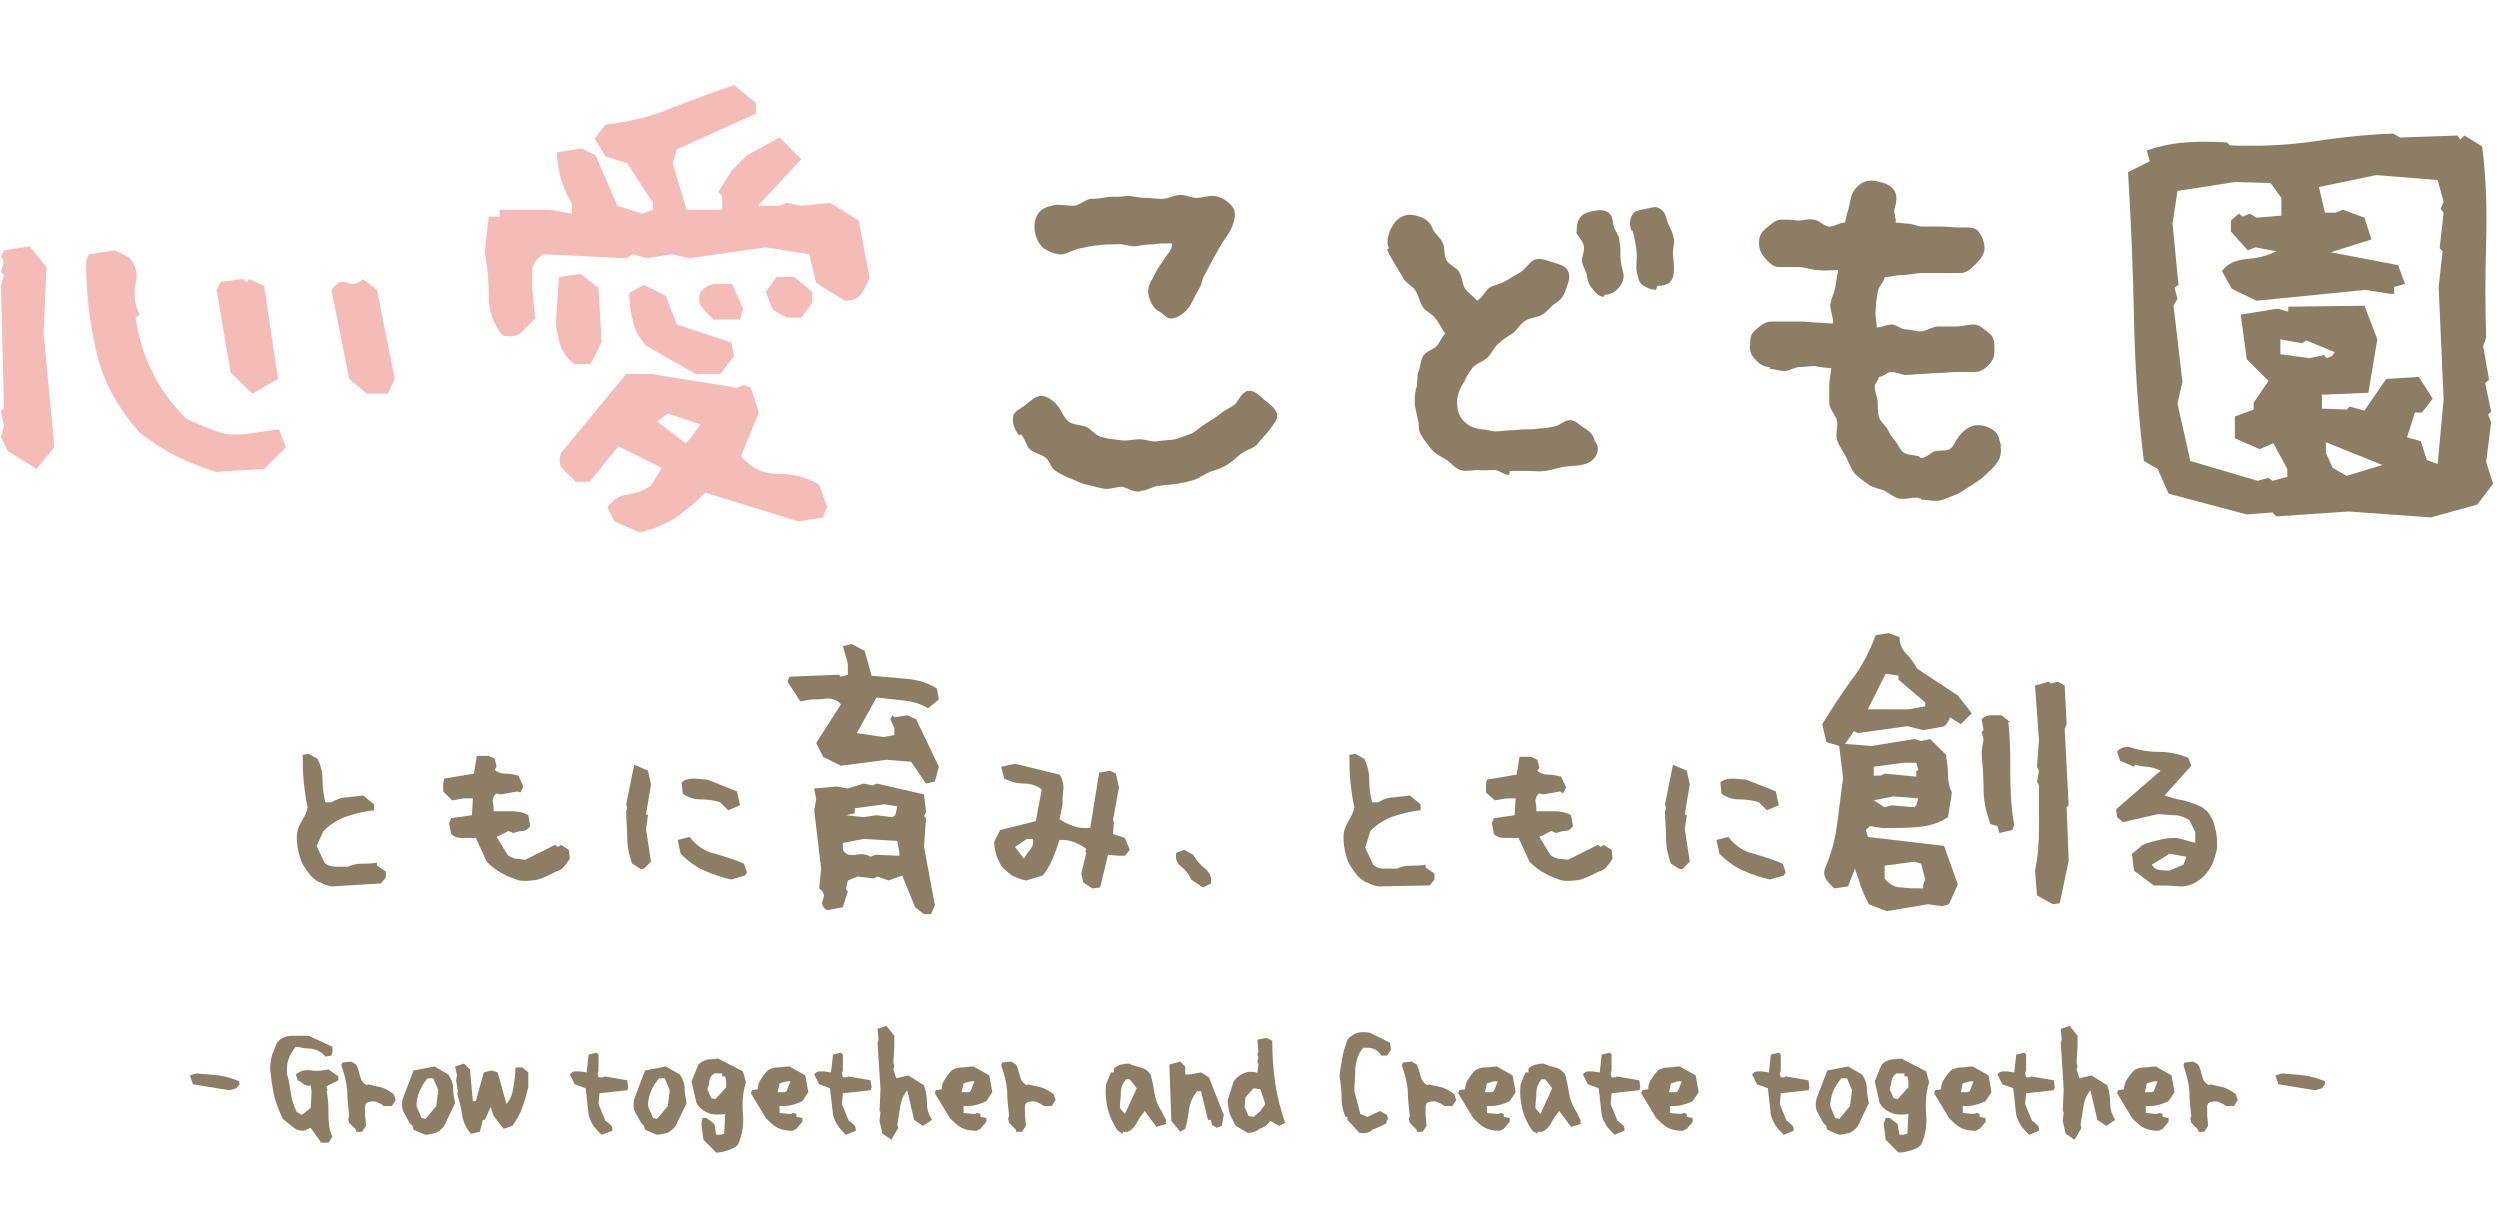
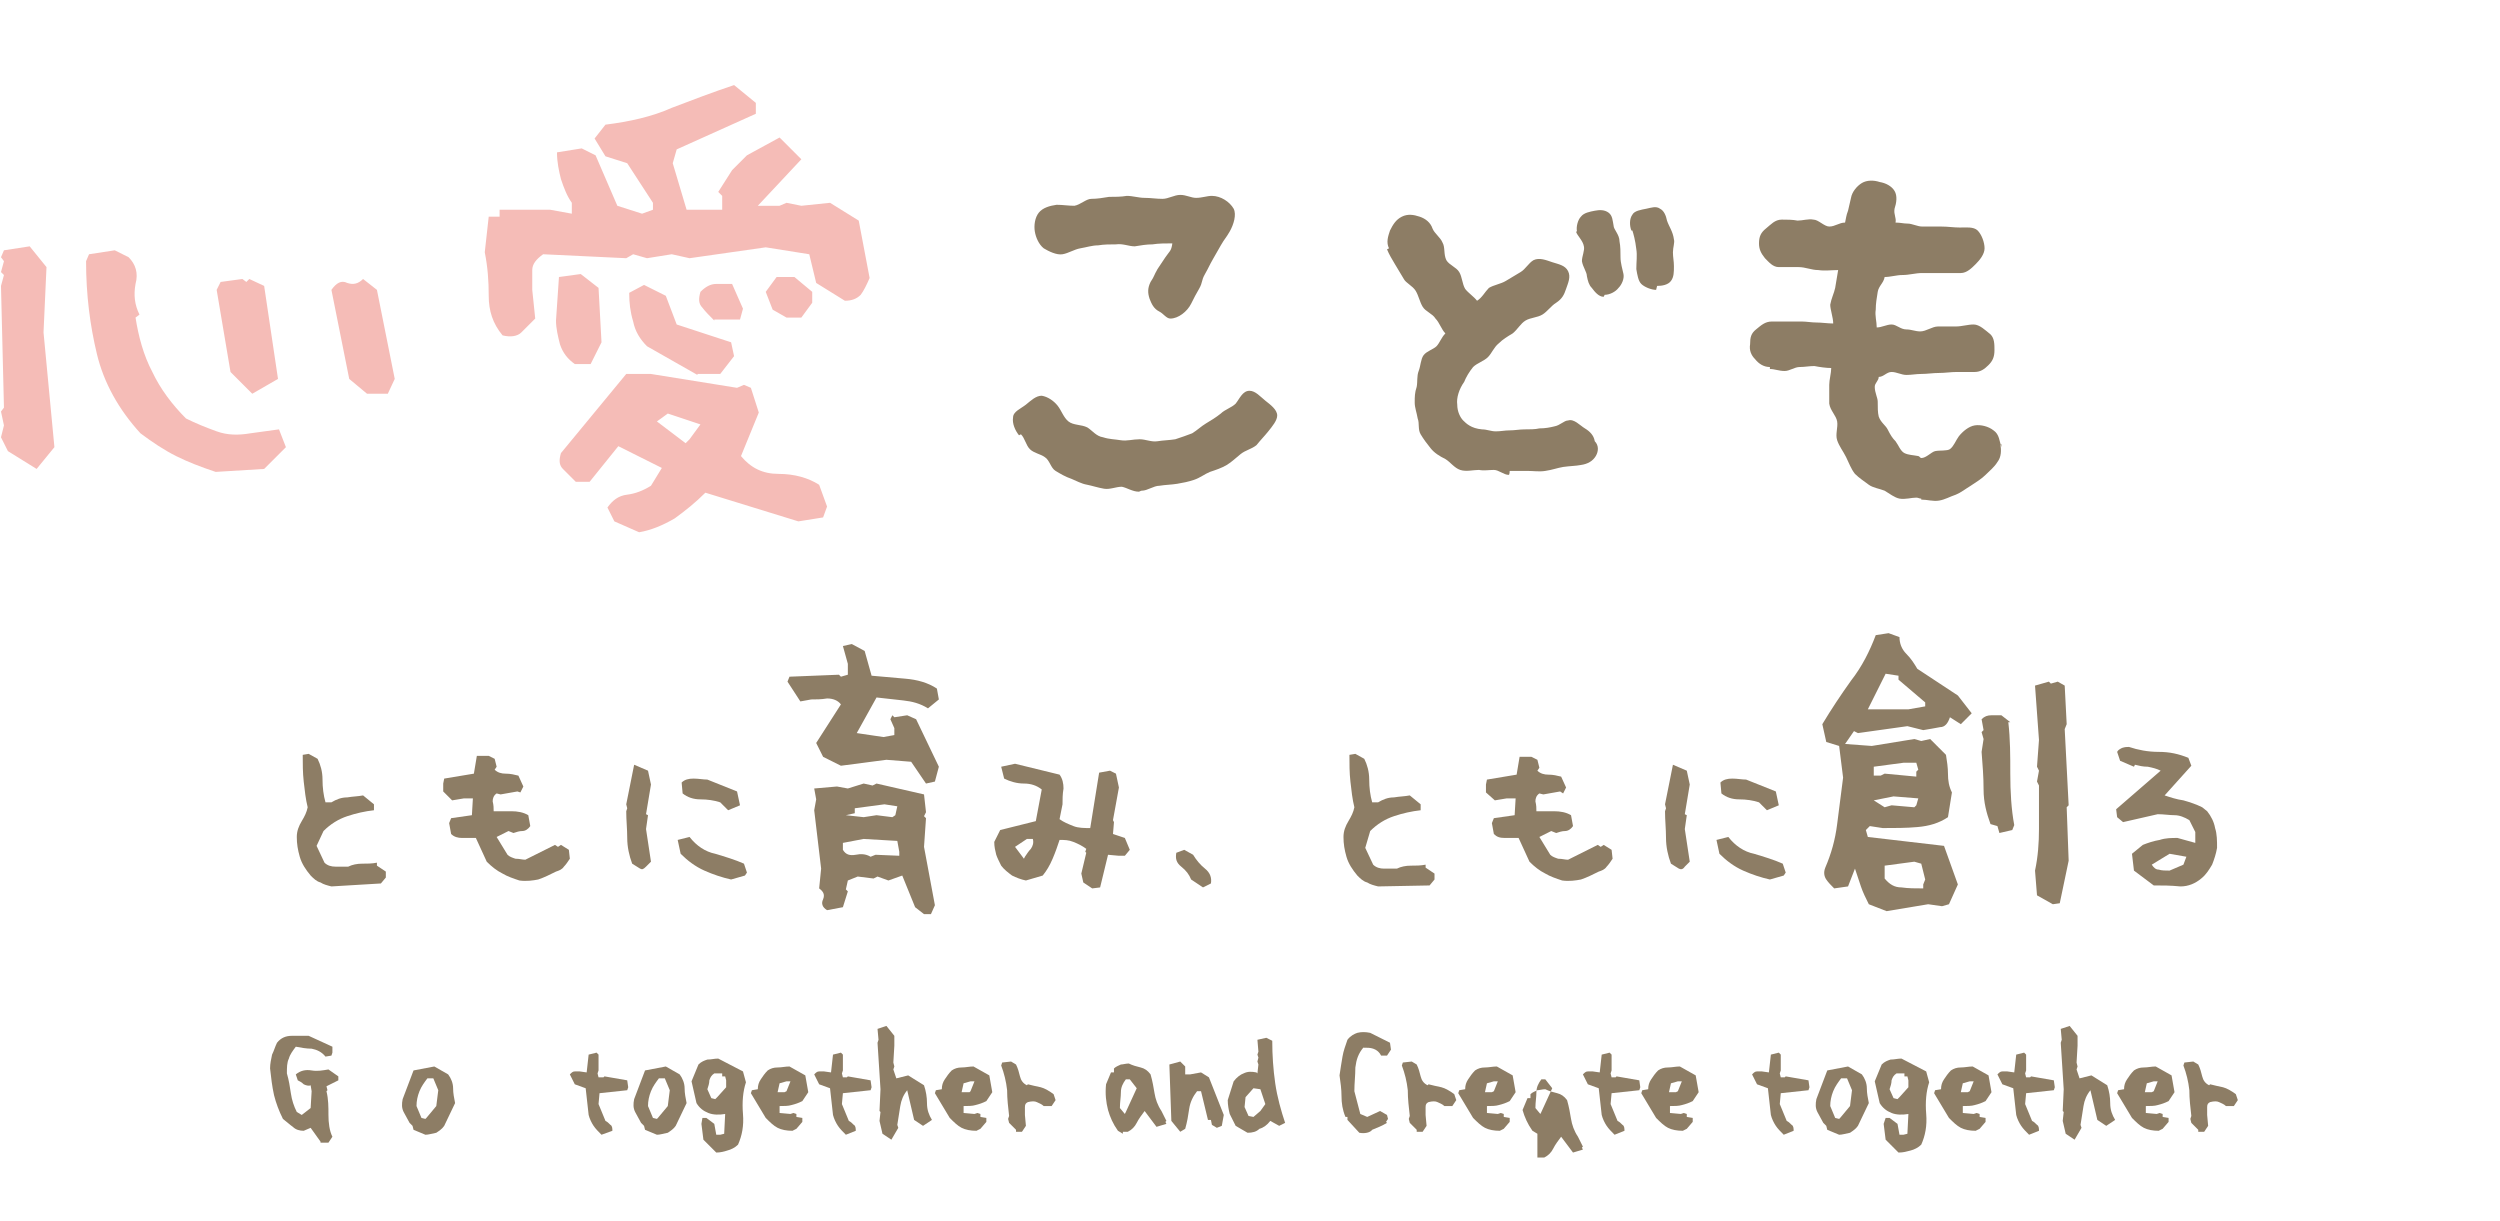
<svg xmlns="http://www.w3.org/2000/svg" version="1.1" id="レイヤー_1" x="0px" y="0px" viewBox="0 0 252.7 123.4" style="enable-background:new 0 0 252.7 123.4;" xml:space="preserve">
  <style type="text/css">
	.st0{fill:#8D7D65;}
	.st1{fill:#F5BCB7;}
</style>
  <g>
    <path class="st0" d="M33.5,89.6c-0.4-0.1-0.8-0.2-1.1-0.4c-0.4-0.1-0.7-0.4-1-0.7c-0.5-0.6-0.9-1.2-1.1-1.9c-0.2-0.7-0.3-1.3-0.3-2   c0-0.6,0.2-1.1,0.5-1.6c0.3-0.5,0.5-0.9,0.6-1.4c-0.2-0.8-0.3-1.7-0.4-2.6c-0.1-0.9-0.1-1.8-0.1-2.7l0.6-0.1l0.9,0.5   c0.3,0.6,0.5,1.3,0.5,2.1c0,0.8,0.1,1.6,0.3,2.3h0.6c0.5-0.3,1-0.5,1.6-0.5c0.6-0.1,1.1-0.1,1.6-0.2l1.1,0.9v0.6   c-0.9,0.1-1.8,0.3-2.7,0.6c-0.9,0.3-1.7,0.8-2.4,1.5L32,85.5l0.8,1.7c0.3,0.3,0.7,0.4,1.1,0.4c0.5,0,0.9,0,1.3,0   c0.4-0.2,0.9-0.3,1.4-0.3c0.5,0,1,0,1.5-0.1v0.3l0.9,0.6v0.6l-0.5,0.6L33.5,89.6z" />
    <path class="st0" d="M52.5,89c-0.6-0.2-1.2-0.4-1.7-0.7c-0.6-0.3-1.1-0.7-1.6-1.2l-1.1-2.4c-0.5,0-1,0-1.4,0s-0.8-0.1-1.1-0.4   l-0.2-1.1l0.2-0.5l2.1-0.3l0.1-1.7h-0.9l-1.2,0.2L44.8,80v-0.8l0.1-0.5l3-0.5l0.3-1.8h1.2l0.6,0.3l0.2,0.8l-0.2,0.3   c0.3,0.3,0.7,0.4,1.1,0.4c0.5,0,0.9,0.1,1.3,0.2l0.5,1.1l-0.3,0.6L52.3,80l-1.7,0.3l-0.4-0.1c-0.3,0.2-0.4,0.5-0.4,0.8   c0.1,0.4,0.1,0.7,0.1,1c0.6,0,1.2,0,1.8,0c0.6,0,1.2,0.1,1.7,0.4l0.2,1.1c-0.2,0.3-0.5,0.5-0.8,0.5c-0.3,0-0.6,0.1-0.9,0.2L51.4,84   l-1.2,0.6l1.1,1.8c0.2,0.2,0.5,0.3,0.8,0.4c0.4,0,0.7,0.1,1,0.1l3-1.5l0.3,0.2l0.3-0.2l0.8,0.5l0.1,0.9c-0.2,0.3-0.4,0.6-0.6,0.8   c-0.2,0.3-0.5,0.4-0.8,0.5c-0.6,0.3-1.2,0.6-1.8,0.8C53.9,89,53.2,89.1,52.5,89z" />
    <path class="st0" d="M64.7,87.8l-0.8-0.5c-0.3-0.8-0.5-1.7-0.5-2.6c0-0.9-0.1-1.8-0.1-2.7l0.1-0.3l-0.1-0.4l0.8-4l1.4,0.6l0.3,1.4   l-0.5,3l0.2,0.1l-0.2,1.4l0.5,3.3c-0.2,0.2-0.4,0.4-0.5,0.5C65,87.9,64.9,87.9,64.7,87.8z M73.9,88.9c-0.9-0.2-1.8-0.5-2.7-0.9   c-0.9-0.4-1.7-1-2.4-1.7l-0.3-1.4l1.2-0.3c0.7,0.9,1.6,1.5,2.6,1.7c1,0.3,2,0.6,2.9,1l0.3,0.9l-0.2,0.3L73.9,88.9z M73.6,81.9   l-0.8-0.8c-0.6-0.2-1.3-0.3-2-0.3c-0.7,0-1.3-0.2-1.8-0.6l-0.1-1.1c0.3-0.3,0.7-0.4,1.2-0.4c0.5,0,1,0.1,1.4,0.1l3,1.2l0.3,1.4   L73.6,81.9z" />
    <path class="st0" d="M93.6,79.2L92.1,77l-2.5-0.2L85,77.4l-1.8-0.9l-0.7-1.4l2.5-3.9c-0.3-0.4-0.8-0.6-1.4-0.6   c-0.6,0.1-1.1,0.1-1.6,0.1l-1.1,0.2l-1.3-2l0.2-0.5l5-0.2l0.2,0.2l0.7-0.2v-1.1l-0.5-1.8l0.9-0.2l1.3,0.7l0.7,2.5   c1.1,0.1,2.2,0.2,3.4,0.3c1.2,0.1,2.3,0.4,3.2,1l0.2,1.1l-1.1,0.9c-0.8-0.5-1.6-0.7-2.5-0.8c-0.9-0.1-1.8-0.2-2.7-0.3l-2,3.6   l2.7,0.4l1.1-0.2v-0.7L90,72.7l0.2-0.4l0.2,0.2l1.3-0.2l0.9,0.4l2.3,4.8L94.5,79L93.6,79.2z M93.4,92.4l-0.9-0.7l-1.3-3.2L89.8,89   l-1.1-0.4l-0.4,0.2l-1.6-0.2L85.7,89l-0.2,0.9l0.2,0.2l-0.5,1.6L83.6,92c-0.5-0.3-0.6-0.7-0.4-1.1c0.2-0.5,0-0.8-0.4-1.1l0.2-2   l-0.7-5.9l0.2-1.1l-0.2-1.1l2.3-0.2l1.1,0.2l1.6-0.5l0.9,0.2l0.4-0.2l4.8,1.1l0.2,1.8l-0.2,0.4l0.2,0.2l-0.2,2.9l1.1,5.9l-0.4,0.9   H93.4z M90.9,86.5v-0.4l-0.2-1.1l-3.4-0.2l-2.1,0.4v0.7c0.3,0.5,0.7,0.6,1.3,0.5c0.5-0.1,1-0.1,1.5,0.2l0.5-0.2L90.9,86.5z    M90.5,82.4l0.2-0.9l-1.3-0.2l-3,0.4v0.5l-0.9,0.2l1.8,0.2l1.3-0.2l1.6,0.2L90.5,82.4z" />
    <path class="st0" d="M110.4,89.8l-0.9-0.6l-0.2-0.9l0.5-2.1l-0.1-0.1l0.1-0.3c-0.4-0.3-0.8-0.5-1.3-0.7c-0.5-0.2-0.9-0.2-1.4-0.2   c-0.2,0.6-0.4,1.2-0.7,1.9c-0.3,0.7-0.6,1.2-1,1.7l-1.7,0.5c-0.5-0.1-1-0.3-1.4-0.5c-0.4-0.3-0.8-0.6-1.1-1   c-0.2-0.4-0.4-0.8-0.5-1.1c-0.1-0.4-0.2-0.8-0.2-1.3l0.6-1.2l3.6-0.9l0.6-3.2c-0.5-0.4-1.1-0.6-1.8-0.6s-1.4-0.2-2-0.5l-0.3-1.2   l1.4-0.3l4.5,1.1c0.3,0.4,0.4,0.9,0.4,1.4c-0.1,0.6-0.1,1.1-0.1,1.6l-0.3,1.5c0.4,0.3,0.9,0.5,1.4,0.7c0.5,0.2,1.1,0.2,1.7,0.2   l0.9-5.6l1.1-0.2l0.6,0.3l0.3,1.4l-0.6,3.3l0.1,0.2l-0.1,1.2l1.2,0.4l0.5,1.2l-0.5,0.6h-0.6l-1.1-0.1l-0.8,3.3L110.4,89.8z    M103.6,86.6c0.2-0.3,0.4-0.6,0.6-0.8c0.2-0.3,0.3-0.6,0.2-1h-0.6l-1.2,0.8l0.9,1.2L103.6,86.6z" />
    <path class="st0" d="M121.6,89.7l-1.2-0.8c-0.2-0.5-0.5-0.9-1-1.3c-0.5-0.4-0.6-0.8-0.5-1.4l0.8-0.3l0.9,0.5c0.3,0.5,0.7,1,1.2,1.4   c0.5,0.4,0.7,0.9,0.6,1.5L121.6,89.7z" />
    <path class="st0" d="M139.3,89.6c-0.4-0.1-0.8-0.2-1.1-0.4c-0.4-0.1-0.7-0.4-1-0.7c-0.5-0.6-0.9-1.2-1.1-1.9   c-0.2-0.7-0.3-1.3-0.3-2c0-0.6,0.2-1.1,0.5-1.6c0.3-0.5,0.5-0.9,0.6-1.4c-0.2-0.8-0.3-1.7-0.4-2.6c-0.1-0.9-0.1-1.8-0.1-2.7   l0.6-0.1l0.9,0.5c0.3,0.6,0.5,1.3,0.5,2.1c0,0.8,0.1,1.6,0.3,2.3h0.6c0.5-0.3,1-0.5,1.6-0.5c0.6-0.1,1.1-0.1,1.6-0.2l1.1,0.9v0.6   c-0.9,0.1-1.8,0.3-2.7,0.6c-0.9,0.3-1.7,0.8-2.4,1.5l-0.5,1.7l0.8,1.7c0.3,0.3,0.7,0.4,1.1,0.4c0.5,0,0.9,0,1.3,0   c0.4-0.2,0.9-0.3,1.4-0.3c0.5,0,1,0,1.5-0.1v0.3l0.9,0.6v0.6l-0.5,0.6L139.3,89.6z" />
    <path class="st0" d="M157.9,89c-0.6-0.2-1.2-0.4-1.7-0.7c-0.6-0.3-1.1-0.7-1.6-1.2l-1.1-2.4c-0.5,0-1,0-1.4,0   c-0.5,0-0.8-0.1-1.1-0.4l-0.2-1.1l0.2-0.5l2.1-0.3l0.1-1.7h-0.9l-1.2,0.2l-0.9-0.8v-0.8l0.1-0.5l3-0.5l0.3-1.8h1.2l0.6,0.3l0.2,0.8   l-0.2,0.3c0.3,0.3,0.7,0.4,1.1,0.4c0.5,0,0.9,0.1,1.3,0.2l0.5,1.1l-0.3,0.6l-0.3-0.2l-1.7,0.3l-0.4-0.1c-0.3,0.2-0.4,0.5-0.4,0.8   c0.1,0.4,0.1,0.7,0.1,1c0.6,0,1.2,0,1.8,0c0.6,0,1.2,0.1,1.7,0.4l0.2,1.1c-0.2,0.3-0.5,0.5-0.8,0.5c-0.3,0-0.6,0.1-0.9,0.2   l-0.5-0.2l-1.2,0.6l1.1,1.8c0.2,0.2,0.5,0.3,0.8,0.4c0.4,0,0.7,0.1,1,0.1l3-1.5l0.3,0.2l0.3-0.2l0.8,0.5l0.1,0.9   c-0.2,0.3-0.4,0.6-0.6,0.8c-0.2,0.3-0.5,0.4-0.8,0.5c-0.6,0.3-1.2,0.6-1.8,0.8C159.3,89,158.6,89.1,157.9,89z" />
    <path class="st0" d="M169.7,87.8l-0.8-0.5c-0.3-0.8-0.5-1.7-0.5-2.6c0-0.9-0.1-1.8-0.1-2.7l0.1-0.3l-0.1-0.4l0.8-4l1.4,0.6l0.3,1.4   l-0.5,3l0.2,0.1l-0.2,1.4l0.5,3.3c-0.2,0.2-0.4,0.4-0.5,0.5C170.1,87.9,169.9,87.9,169.7,87.8z M178.9,88.9   c-0.9-0.2-1.8-0.5-2.7-0.9c-0.9-0.4-1.7-1-2.4-1.7l-0.3-1.4l1.2-0.3c0.7,0.9,1.6,1.5,2.6,1.7c1,0.3,2,0.6,2.9,1l0.3,0.9l-0.2,0.3   L178.9,88.9z M178.6,81.9l-0.8-0.8c-0.6-0.2-1.3-0.3-2-0.3c-0.7,0-1.3-0.2-1.8-0.6l-0.1-1.1c0.3-0.3,0.7-0.4,1.2-0.4   c0.5,0,1,0.1,1.4,0.1l3,1.2l0.3,1.4L178.6,81.9z" />
    <path class="st0" d="M190.7,92.1l-1.8-0.7c-0.3-0.6-0.6-1.2-0.8-1.8c-0.2-0.6-0.4-1.2-0.6-1.8l-0.7,1.8l-1.4,0.2   c-0.3-0.3-0.6-0.6-0.8-0.9c-0.2-0.3-0.3-0.7-0.1-1.2c0.6-1.4,1-2.8,1.2-4.4c0.2-1.6,0.4-3.1,0.6-4.7l-0.4-3.2l-1.3-0.4l-0.4-1.8   c0.9-1.5,1.9-3,2.9-4.4c1.1-1.4,1.9-3,2.5-4.6l1.3-0.2l1.1,0.4c0,0.6,0.2,1.2,0.7,1.7c0.5,0.5,0.8,1,1.1,1.5l4.1,2.7l1.4,1.8   l-1.1,1.1l-1.1-0.7c-0.2,0.6-0.5,1-1,1c-0.5,0.1-1.1,0.2-1.7,0.3l-1.6-0.4l-5,0.7l-0.4-0.2l-0.9,1.3l2.7,0.2l4.3-0.7l0.7,0.2   l0.9-0.2l1.6,1.6c0.1,0.6,0.2,1.3,0.2,1.9c0,0.7,0.1,1.3,0.4,1.9l-0.4,2.5c-0.9,0.6-1.9,0.9-3.1,1c-1.1,0.1-2.3,0.1-3.5,0.1   l-1.3-0.2l-0.4,0.4l0.2,0.7l7.7,0.9l1.4,3.9l-0.9,2l-0.7,0.2l-1.4-0.2L190.7,92.1z M194.6,71.4V71l-2.7-2.3v-0.4l-1.3-0.2l-1.8,3.6   h4.1L194.6,71.4z M193.7,78.5V78l0.2-0.2l-0.2-0.7h-1.3l-3,0.4v0.9h0.7l0.4-0.2L193.7,78.5z M193.7,81.4l0.2-0.7l-2.5-0.2l-2,0.4   l1.1,0.7l0.7-0.2l2.3,0.2L193.7,81.4z M194.4,89.8v-0.4l0.2-0.5l-0.4-1.6l-0.7-0.2l-3,0.4v1.3c0.5,0.6,1,0.9,1.7,0.9   C192.9,89.8,193.6,89.8,194.4,89.8z M202.1,84.2l-0.2-0.7l-0.7-0.2c-0.4-1.1-0.7-2.2-0.7-3.5c0-1.3-0.1-2.5-0.2-3.8l0.2-1.3   l-0.2-0.7l0.2-0.2l-0.2-1.1c0.3-0.3,0.6-0.4,1-0.4c0.4,0,0.7,0,1,0l0.9,0.7L203,73c0.2,1.7,0.2,3.4,0.2,5.2c0,1.8,0.1,3.6,0.4,5.2   l-0.2,0.5L202.1,84.2z M207.5,91.4l-1.6-0.9l-0.2-2.5c0.3-1.4,0.4-2.8,0.4-4.2c0-1.4,0-2.9,0-4.4l-0.2-0.4l0.2-1.1l-0.2-0.4   l0.2-2.7l-0.4-5.5l1.4-0.4l0.2,0.2l0.7-0.2l0.7,0.4l0.2,3.9l-0.2,0.5l0.4,7.7l-0.2,0.2l0.2,5.4l-0.9,4.3L207.5,91.4z" />
    <path class="st0" d="M217.7,89.5l-2-1.5l-0.2-1.7l1.1-0.9c0.5-0.2,1.1-0.4,1.7-0.5c0.6-0.2,1.2-0.2,1.8-0.2l1.8,0.5v-1.1l-0.6-1.2   c-0.5-0.3-1-0.5-1.5-0.5c-0.5,0-1.1-0.1-1.7-0.1l-3.5,0.8l-0.6-0.5l-0.1-0.8l4.5-3.9c-0.4-0.2-0.8-0.3-1.3-0.4   c-0.5,0-0.9-0.1-1.3-0.2l-0.1,0.2l-1.4-0.6l-0.3-0.9c0.1-0.2,0.3-0.3,0.5-0.4c0.3-0.1,0.5-0.1,0.7-0.1c0.9,0.3,1.9,0.5,3,0.5   c1.1,0,2,0.2,3,0.6l0.3,0.8l-2.7,3c0.6,0.2,1.2,0.4,1.9,0.5c0.7,0.2,1.3,0.4,1.9,0.7l0.5,0.4c0.4,0.5,0.7,1.1,0.8,1.7   c0.2,0.6,0.2,1.3,0.2,2c-0.1,0.6-0.3,1.2-0.5,1.7c-0.3,0.5-0.6,1-1.1,1.4c-0.6,0.5-1.3,0.8-2.1,0.8   C219.4,89.5,218.6,89.5,217.7,89.5z M220.7,87.4l0.3-0.8l-1.7-0.3l-1.8,1.1c0.2,0.3,0.4,0.5,0.7,0.5c0.3,0.1,0.7,0.1,1.1,0.1   L220.7,87.4z" />
  </g>
  <g>
-     <path class="st0" d="M23.2,110.2l-3.7-0.6l-0.3-0.9l0.7-0.2c0.7,0.1,1.5,0.1,2.2,0.2c0.7,0.1,1.4,0.3,2.1,0.6v0.3l-0.3,0.4   L23.2,110.2z" />
    <path class="st0" d="M32.4,115.4l-1-1.4l-0.7,0.3c-0.4,0-0.8-0.1-1.1-0.4c-0.3-0.2-0.6-0.5-1-0.8c-0.4-0.8-0.7-1.6-0.9-2.4   c-0.2-0.9-0.3-1.8-0.4-2.7c0-0.5,0.1-0.9,0.2-1.4c0.2-0.4,0.3-0.8,0.5-1.2c0.4-0.5,0.9-0.7,1.5-0.7c0.6,0,1.1,0,1.7,0l2.4,1.1v0.6   l-0.1,0.3l-0.6,0.1c-0.4-0.5-0.9-0.7-1.4-0.8c-0.5,0-1.1-0.1-1.6-0.2c-0.3,0.4-0.6,0.8-0.7,1.2c-0.2,0.4-0.2,0.9-0.2,1.5   c0.2,0.7,0.3,1.3,0.4,2c0.1,0.7,0.3,1.3,0.6,1.9l0.5,0.3l0.9-0.7l0.1-1.7l-0.1-0.6c-0.2,0.1-0.5,0-0.7-0.1   c-0.2-0.2-0.4-0.3-0.6-0.4l-0.2-0.6c0.5-0.4,1-0.5,1.6-0.4c0.6,0.1,1.1,0,1.7-0.1l1,0.7v0.4l-1.2,0.6l0.1,0.4l-0.1,0.1   c0.2,0.8,0.2,1.6,0.2,2.4c0,0.8,0.1,1.6,0.4,2.2l-0.4,0.6H32.4z" />
-     <path class="st0" d="M36,114.2l-0.7-0.7l-0.1-0.4l0.1-0.3c-0.1-0.9-0.2-1.7-0.2-2.6c-0.1-0.9-0.3-1.7-0.6-2.5l0.1-0.3l0.9-0.1   l0.5,0.3c0.2,0.4,0.3,0.8,0.4,1.2c0.1,0.4,0.3,0.7,0.7,0.9l0.1-0.1c0.4,0.1,0.8,0.2,1.3,0.3c0.4,0.1,0.9,0.4,1.3,0.7l0.2,0.6   l-0.4,0.6h-0.8c-0.2-0.2-0.5-0.3-0.7-0.4c-0.2-0.1-0.5-0.1-0.9,0c-0.2,0.1-0.3,0.2-0.3,0.5c0,0.2,0,0.5,0,0.8l0.1,1.1l-0.4,0.6H36z   " />
    <path class="st0" d="M43,114.7l-1.2-0.5l-0.1-0.4l-0.3-0.3c-0.2-0.4-0.4-0.7-0.6-1.1c-0.2-0.4-0.2-0.8-0.1-1.3l1.1-2.9l2.1-0.4   l1.4,0.8c0.3,0.4,0.5,0.9,0.5,1.4c0,0.5,0.1,1,0.2,1.5l-1.1,2.3c-0.2,0.3-0.5,0.5-0.8,0.7C43.6,114.6,43.3,114.7,43,114.7z    M43.1,113l1-1.2l0.2-1.6l-0.5-1.2h-0.6c-0.3,0.4-0.6,0.8-0.8,1.3c-0.2,0.5-0.3,1-0.3,1.5l0.5,1.2l0.4,0.1L43.1,113z" />
-     <path class="st0" d="M47.6,114.6c-0.5-0.6-0.8-1.2-0.9-2c-0.1-0.7-0.3-1.4-0.5-2.1l0.1-0.1l-0.2-1.2l0.1-0.5l-0.2-0.9l0.9-0.3   l0.6,0.6l0.3,3.2h0.3l0.8-2.9l0.8-0.2l0.6,0.2l0.9,3.2c0.4-0.5,0.6-1,0.7-1.7c0.1-0.6,0.2-1.3,0.2-2h0.7l0.6,0.5v1.5   c-0.2,0.7-0.3,1.3-0.6,2c-0.2,0.7-0.6,1.3-1,1.9l-0.9,0.3l-1-1.3l-0.3-0.9l-0.6,1.3h-0.2l-0.3,1.2L47.6,114.6z" />
    <path class="st0" d="M60.8,114.7c-0.3-0.3-0.6-0.6-0.8-0.9c-0.2-0.3-0.4-0.7-0.5-1.1l-0.3-2.7l-1.1-0.4l-0.5-1   c0.2-0.2,0.3-0.3,0.5-0.3c0.2,0,0.4,0,0.5,0l0.7,0.1l0.2-1.8l0.8-0.2l0.2,0.2v1.6l-0.1,0.3l0.1,0.4H61l0.1-0.1l2.3,0.4l0.1,0.7   l-0.1,0.3l-2.8,0.3l-0.1,1.1l0.7,1.7c0.2,0.1,0.3,0.2,0.5,0.4c0.2,0.1,0.2,0.4,0.2,0.6L60.8,114.7z" />
    <path class="st0" d="M66.4,114.7l-1.2-0.5l-0.1-0.4l-0.3-0.3c-0.2-0.4-0.4-0.7-0.6-1.1c-0.2-0.4-0.2-0.8-0.1-1.3l1.1-2.9l2.1-0.4   l1.4,0.8c0.3,0.4,0.5,0.9,0.5,1.4c0,0.5,0.1,1,0.2,1.5l-1.1,2.3c-0.2,0.3-0.5,0.5-0.8,0.7C67,114.6,66.7,114.7,66.4,114.7z    M66.5,113l1-1.2l0.2-1.6l-0.5-1.2h-0.6c-0.3,0.4-0.6,0.8-0.8,1.3c-0.2,0.5-0.3,1-0.3,1.5L66,113l0.4,0.1L66.5,113z" />
    <path class="st0" d="M72.4,116.5l-1.3-1.3l-0.2-1.6L71,113h0.4l0.8,0.6l0.2,1.1h0.4l0.4-0.1l0.1-2c-0.6,0.1-1.2,0.1-1.7-0.1   c-0.5-0.2-0.9-0.5-1.2-1l-0.5-2.2l0.7-1.7c0.3-0.3,0.6-0.4,0.9-0.5c0.4,0,0.7-0.1,1.1-0.1l2.5,1.3l0.3,1.1c-0.3,0.9-0.4,2-0.3,3.2   c0.1,1.2-0.1,2.2-0.5,3.1c-0.3,0.3-0.7,0.5-1.1,0.6C73.2,116.4,72.8,116.5,72.4,116.5z M72.5,110.9l0.9-1v-0.7l-0.1-0.4H73v-0.3   h-0.8c-0.3,0.2-0.4,0.4-0.5,0.7c0,0.3-0.1,0.6-0.2,0.9l0.4,0.9l0.4,0.1L72.5,110.9z" />
    <path class="st0" d="M80.1,114.3c-0.6,0-1.1-0.1-1.5-0.3c-0.4-0.2-0.8-0.6-1.2-1l-1.5-2.5l0.1-0.3l0.6-0.1c0-0.4,0.1-0.7,0.3-1   c0.2-0.3,0.4-0.6,0.7-0.9c0.3-0.2,0.6-0.3,1-0.3c0.4,0,0.8-0.1,1.2-0.1l1.6,0.9l0.3,1.7l-0.6,0.9c-0.4,0.2-0.7,0.3-1.1,0.4   c-0.3,0.1-0.8,0.1-1.2,0.1v0.7l1.1,0.1l0.3-0.1l0.3,0.1v0.3l0.6,0.1v0.4l-0.6,0.7L80.1,114.3z M79.5,110.3l0.4-1h-0.4l-0.7,0.2   l-0.2,0.9h0.7L79.5,110.3z" />
    <path class="st0" d="M85.5,114.7c-0.3-0.3-0.6-0.6-0.8-0.9c-0.2-0.3-0.4-0.7-0.5-1.1l-0.3-2.7l-1.1-0.4l-0.5-1   c0.2-0.2,0.3-0.3,0.5-0.3c0.2,0,0.4,0,0.5,0l0.7,0.1l0.2-1.8l0.8-0.2l0.2,0.2v1.6l-0.1,0.3l0.1,0.4h0.4l0.1-0.1l2.3,0.4l0.1,0.7   l-0.1,0.3l-2.8,0.3l-0.1,1.1l0.7,1.7c0.2,0.1,0.3,0.2,0.5,0.4c0.2,0.1,0.2,0.4,0.2,0.6L85.5,114.7z" />
    <path class="st0" d="M90.1,115.2l-0.9-0.6l-0.3-1.3l0.1-0.9l-0.1-0.1l0.1-2.2l-0.3-4.7l0.1-0.3l-0.1-1.1l0.9-0.3l0.8,1v1l-0.1,1.7   l0.1,0.4l-0.1,0.3l0.3,0.9l1.2-0.3l1.6,1c0.2,0.6,0.3,1.2,0.3,1.8c0,0.7,0.2,1.2,0.5,1.7l-0.9,0.6l-0.9-0.6l-0.7-3   c-0.4,0.5-0.6,1-0.7,1.6c-0.1,0.6-0.2,1.3-0.3,1.9l0.1,0.3L90.1,115.2z" />
    <path class="st0" d="M98.7,114.3c-0.6,0-1.1-0.1-1.5-0.3c-0.4-0.2-0.8-0.6-1.2-1l-1.5-2.5l0.1-0.3l0.6-0.1c0-0.4,0.1-0.7,0.3-1   c0.2-0.3,0.4-0.6,0.7-0.9c0.3-0.2,0.6-0.3,1-0.3c0.4,0,0.8-0.1,1.2-0.1l1.6,0.9l0.3,1.7l-0.6,0.9c-0.4,0.2-0.7,0.3-1.1,0.4   c-0.3,0.1-0.8,0.1-1.2,0.1v0.7l1.1,0.1l0.3-0.1l0.3,0.1v0.3l0.6,0.1v0.4l-0.6,0.7L98.7,114.3z M98.1,110.3l0.4-1h-0.4l-0.7,0.2   l-0.2,0.9H98L98.1,110.3z" />
    <path class="st0" d="M102.7,114.2l-0.7-0.7l-0.1-0.4l0.1-0.3c-0.1-0.9-0.2-1.7-0.2-2.6c-0.1-0.9-0.3-1.7-0.6-2.5l0.1-0.3l0.9-0.1   l0.5,0.3c0.2,0.4,0.3,0.8,0.4,1.2c0.1,0.4,0.3,0.7,0.7,0.9l0.1-0.1c0.4,0.1,0.8,0.2,1.3,0.3c0.4,0.1,0.9,0.4,1.3,0.7l0.2,0.6   l-0.4,0.6h-0.8c-0.2-0.2-0.5-0.3-0.7-0.4c-0.2-0.1-0.5-0.1-0.9,0c-0.2,0.1-0.3,0.2-0.3,0.5c0,0.2,0,0.5,0,0.8l0.1,1.1l-0.4,0.6   H102.7z" />
    <path class="st0" d="M113.5,114.6l-0.5-0.3c-0.5-0.7-0.8-1.4-1-2.1c-0.2-0.8-0.3-1.6-0.2-2.6l0.5-1.2h0.3v-0.4   c0.2-0.2,0.5-0.3,0.7-0.4c0.2,0,0.5-0.1,0.8-0.1c0.4,0.2,0.8,0.3,1.2,0.4c0.4,0.1,0.7,0.3,1,0.7c0.2,0.7,0.3,1.3,0.4,1.9   c0.1,0.6,0.3,1.2,0.7,1.8l0.5,1l-0.1,0.1l0.1,0.2l-1,0.3l-1.2-1.6c-0.3,0.4-0.6,0.8-0.8,1.2c-0.2,0.4-0.5,0.7-0.9,0.9H113.5z    M113.8,112.4l1.1-2.4l-0.7-0.9h-0.4c-0.3,0.4-0.5,0.8-0.5,1.3c0,0.5-0.1,1-0.1,1.6l0.5,0.6L113.8,112.4z" />
    <path class="st0" d="M119.3,114.4l-0.9-1.1l-0.2-5.7l1.1-0.3l0.5,0.5v0.8h0.5l1.1-0.2l0.8,0.5l1.5,3.8l-0.2,1.1L123,114l-0.5-0.3   l-0.1-0.5h-0.3l-0.7-2.9H121c-0.4,0.5-0.7,1.1-0.8,1.8c-0.1,0.7-0.2,1.3-0.4,2L119.3,114.4z" />
    <path class="st0" d="M126.1,114.5l-1.2-0.7c-0.2-0.4-0.4-0.8-0.6-1.2c-0.1-0.4-0.2-0.9-0.2-1.4l0.6-1.9c0.3-0.4,0.7-0.7,1-0.8   c0.4-0.2,0.8-0.2,1.3-0.1l0.1,0.1l0.1-0.9l-0.1-0.3l0.1-0.4l-0.1-0.3l0.1-0.3l-0.1-1.2l0.9-0.2l0.6,0.3c0,1.5,0.1,2.9,0.3,4.3   c0.2,1.4,0.6,2.8,1,4l-0.6,0.3l-0.9-0.5c-0.3,0.4-0.7,0.7-1.1,0.8C127,114.4,126.6,114.5,126.1,114.5z M127.4,112.3l0.5-0.7   l-0.5-1.5l-0.7-0.1l-0.8,0.9l-0.1,1l0.4,0.9l0.5,0.1L127.4,112.3z" />
    <path class="st0" d="M137.4,114.5l-1.2-1.3v-0.3h-0.2c-0.3-0.7-0.4-1.4-0.4-2.1c0-0.7-0.1-1.4-0.2-2.1c0.1-0.7,0.2-1.3,0.3-1.9   c0.1-0.6,0.3-1.1,0.5-1.7c0.3-0.4,0.7-0.6,1-0.7c0.4-0.1,0.8-0.1,1.3,0l2,1l0.1,0.7l-0.4,0.6h-0.6c-0.2-0.4-0.5-0.6-0.8-0.7   c-0.3-0.1-0.6-0.1-1-0.1c-0.5,0.6-0.7,1.2-0.8,2c0,0.8-0.1,1.6-0.1,2.4l0.6,2.3l0.7,0.3l1.3-0.6l0.7,0.4l0.1,0.4l-0.2,0.3l0.1,0.1   c-0.5,0.3-1,0.5-1.5,0.7C138.5,114.5,137.9,114.6,137.4,114.5z" />
    <path class="st0" d="M143.2,114.2l-0.7-0.7l-0.1-0.4l0.1-0.3c-0.1-0.9-0.2-1.7-0.2-2.6c-0.1-0.9-0.3-1.7-0.6-2.5l0.1-0.3l0.9-0.1   l0.5,0.3c0.2,0.4,0.3,0.8,0.4,1.2c0.1,0.4,0.3,0.7,0.7,0.9l0.1-0.1c0.4,0.1,0.8,0.2,1.3,0.3c0.4,0.1,0.9,0.4,1.3,0.7l0.2,0.6   l-0.4,0.6h-0.8c-0.2-0.2-0.5-0.3-0.7-0.4c-0.2-0.1-0.5-0.1-0.9,0c-0.2,0.1-0.3,0.2-0.3,0.5c0,0.2,0,0.5,0,0.8l0.1,1.1l-0.4,0.6   H143.2z" />
    <path class="st0" d="M151.6,114.3c-0.6,0-1.1-0.1-1.5-0.3c-0.4-0.2-0.8-0.6-1.2-1l-1.5-2.5l0.1-0.3l0.6-0.1c0-0.4,0.1-0.7,0.3-1   c0.2-0.3,0.4-0.6,0.7-0.9c0.3-0.2,0.6-0.3,1-0.3c0.4,0,0.8-0.1,1.2-0.1l1.6,0.9l0.3,1.7l-0.6,0.9c-0.4,0.2-0.7,0.3-1.1,0.4   c-0.3,0.1-0.8,0.1-1.2,0.1v0.7l1.1,0.1l0.3-0.1l0.3,0.1v0.3l0.6,0.1v0.4l-0.6,0.7L151.6,114.3z M151,110.3l0.4-1H151l-0.7,0.2   l-0.2,0.9h0.7L151,110.3z" />
-     <path class="st0" d="M155.4,114.6l-0.5-0.3c-0.5-0.7-0.8-1.4-1-2.1c-0.2-0.8-0.3-1.6-0.2-2.6l0.5-1.2h0.3v-0.4   c0.2-0.2,0.5-0.3,0.7-0.4c0.2,0,0.5-0.1,0.8-0.1c0.4,0.2,0.8,0.3,1.2,0.4c0.4,0.1,0.7,0.3,1,0.7c0.2,0.7,0.3,1.3,0.4,1.9   c0.1,0.6,0.3,1.2,0.7,1.8l0.5,1l-0.1,0.1l0.1,0.2l-1,0.3l-1.2-1.6c-0.3,0.4-0.6,0.8-0.8,1.2c-0.2,0.4-0.5,0.7-0.9,0.9H155.4z    M155.8,112.4l1.1-2.4l-0.7-0.9h-0.4c-0.3,0.4-0.5,0.8-0.5,1.3c0,0.5-0.1,1-0.1,1.6l0.5,0.6L155.8,112.4z" />
+     <path class="st0" d="M155.4,114.6l-0.5-0.3c-0.5-0.7-0.8-1.4-1-2.1l0.5-1.2h0.3v-0.4   c0.2-0.2,0.5-0.3,0.7-0.4c0.2,0,0.5-0.1,0.8-0.1c0.4,0.2,0.8,0.3,1.2,0.4c0.4,0.1,0.7,0.3,1,0.7c0.2,0.7,0.3,1.3,0.4,1.9   c0.1,0.6,0.3,1.2,0.7,1.8l0.5,1l-0.1,0.1l0.1,0.2l-1,0.3l-1.2-1.6c-0.3,0.4-0.6,0.8-0.8,1.2c-0.2,0.4-0.5,0.7-0.9,0.9H155.4z    M155.8,112.4l1.1-2.4l-0.7-0.9h-0.4c-0.3,0.4-0.5,0.8-0.5,1.3c0,0.5-0.1,1-0.1,1.6l0.5,0.6L155.8,112.4z" />
    <path class="st0" d="M163.2,114.7c-0.3-0.3-0.6-0.6-0.8-0.9c-0.2-0.3-0.4-0.7-0.5-1.1l-0.3-2.7l-1.1-0.4l-0.5-1   c0.2-0.2,0.3-0.3,0.5-0.3c0.2,0,0.4,0,0.5,0l0.7,0.1l0.2-1.8l0.8-0.2l0.2,0.2v1.6l-0.1,0.3l0.1,0.4h0.4l0.1-0.1l2.3,0.4l0.1,0.7   l-0.1,0.3l-2.8,0.3l-0.1,1.1l0.7,1.7c0.2,0.1,0.3,0.2,0.5,0.4c0.2,0.1,0.2,0.4,0.2,0.6L163.2,114.7z" />
    <path class="st0" d="M170.1,114.3c-0.6,0-1.1-0.1-1.5-0.3c-0.4-0.2-0.8-0.6-1.2-1l-1.5-2.5l0.1-0.3l0.6-0.1c0-0.4,0.1-0.7,0.3-1   c0.2-0.3,0.4-0.6,0.7-0.9c0.3-0.2,0.6-0.3,1-0.3c0.4,0,0.8-0.1,1.2-0.1l1.6,0.9l0.3,1.7l-0.6,0.9c-0.4,0.2-0.7,0.3-1.1,0.4   c-0.3,0.1-0.8,0.1-1.2,0.1v0.7l1.1,0.1l0.3-0.1l0.3,0.1v0.3l0.6,0.1v0.4l-0.6,0.7L170.1,114.3z M169.6,110.3l0.4-1h-0.4l-0.7,0.2   l-0.2,0.9h0.7L169.6,110.3z" />
    <path class="st0" d="M180.3,114.7c-0.3-0.3-0.6-0.6-0.8-0.9c-0.2-0.3-0.4-0.7-0.5-1.1l-0.3-2.7l-1.1-0.4l-0.5-1   c0.2-0.2,0.3-0.3,0.5-0.3s0.4,0,0.5,0l0.7,0.1l0.2-1.8l0.8-0.2l0.2,0.2v1.6l-0.1,0.3l0.1,0.4h0.4l0.1-0.1l2.3,0.4l0.1,0.7l-0.1,0.3   l-2.8,0.3l-0.1,1.1l0.7,1.7c0.2,0.1,0.3,0.2,0.5,0.4c0.2,0.1,0.2,0.4,0.2,0.6L180.3,114.7z" />
    <path class="st0" d="M185.9,114.7l-1.2-0.5l-0.1-0.4l-0.3-0.3c-0.2-0.4-0.4-0.7-0.6-1.1c-0.2-0.4-0.2-0.8-0.1-1.3l1.1-2.9l2.1-0.4   l1.4,0.8c0.3,0.4,0.5,0.9,0.5,1.4c0,0.5,0.1,1,0.2,1.5l-1.1,2.3c-0.2,0.3-0.5,0.5-0.8,0.7C186.5,114.6,186.2,114.7,185.9,114.7z    M186,113l1-1.2l0.2-1.6l-0.5-1.2h-0.6c-0.3,0.4-0.6,0.8-0.8,1.3c-0.2,0.5-0.3,1-0.3,1.5l0.5,1.2l0.4,0.1L186,113z" />
    <path class="st0" d="M191.9,116.5l-1.3-1.3l-0.2-1.6l0.2-0.6h0.4l0.8,0.6l0.2,1.1h0.4l0.4-0.1l0.1-2c-0.6,0.1-1.2,0.1-1.7-0.1   c-0.5-0.2-0.9-0.5-1.2-1l-0.5-2.2l0.7-1.7c0.3-0.3,0.6-0.4,0.9-0.5c0.4,0,0.7-0.1,1.1-0.1l2.5,1.3l0.3,1.1c-0.3,0.9-0.4,2-0.3,3.2   c0.1,1.2-0.1,2.2-0.5,3.1c-0.3,0.3-0.7,0.5-1.1,0.6C192.7,116.4,192.4,116.5,191.9,116.5z M192,110.9l0.9-1v-0.7l-0.1-0.4h-0.3   v-0.3h-0.8c-0.3,0.2-0.4,0.4-0.5,0.7c0,0.3-0.1,0.6-0.2,0.9l0.4,0.9l0.4,0.1L192,110.9z" />
    <path class="st0" d="M199.7,114.3c-0.6,0-1.1-0.1-1.5-0.3c-0.4-0.2-0.8-0.6-1.2-1l-1.5-2.5l0.1-0.3l0.6-0.1c0-0.4,0.1-0.7,0.3-1   c0.2-0.3,0.4-0.6,0.7-0.9c0.3-0.2,0.6-0.3,1-0.3c0.4,0,0.8-0.1,1.2-0.1l1.6,0.9l0.3,1.7l-0.6,0.9c-0.4,0.2-0.7,0.3-1.1,0.4   c-0.3,0.1-0.8,0.1-1.2,0.1v0.7l1.1,0.1l0.3-0.1l0.3,0.1v0.3l0.6,0.1v0.4l-0.6,0.7L199.7,114.3z M199.1,110.3l0.4-1h-0.4l-0.7,0.2   l-0.2,0.9h0.7L199.1,110.3z" />
    <path class="st0" d="M205.1,114.7c-0.3-0.3-0.6-0.6-0.8-0.9c-0.2-0.3-0.4-0.7-0.5-1.1l-0.3-2.7l-1.1-0.4l-0.5-1   c0.2-0.2,0.3-0.3,0.5-0.3c0.2,0,0.4,0,0.5,0l0.7,0.1l0.2-1.8l0.8-0.2l0.2,0.2v1.6l-0.1,0.3l0.1,0.4h0.4l0.1-0.1l2.3,0.4l0.1,0.7   l-0.1,0.3l-2.8,0.3l-0.1,1.1l0.7,1.7c0.2,0.1,0.3,0.2,0.5,0.4c0.2,0.1,0.2,0.4,0.2,0.6L205.1,114.7z" />
    <path class="st0" d="M209.7,115.2l-0.9-0.6l-0.3-1.3l0.1-0.9l-0.1-0.1l0.1-2.2l-0.3-4.7l0.1-0.3l-0.1-1.1l0.9-0.3l0.8,1v1l-0.1,1.7   l0.1,0.4l-0.1,0.3l0.3,0.9l1.2-0.3l1.6,1c0.2,0.6,0.3,1.2,0.3,1.8c0,0.7,0.2,1.2,0.5,1.7l-0.9,0.6l-0.9-0.6l-0.7-3   c-0.4,0.5-0.6,1-0.7,1.6c-0.1,0.6-0.2,1.3-0.3,1.9l0.1,0.3L209.7,115.2z" />
    <path class="st0" d="M218.2,114.3c-0.6,0-1.1-0.1-1.5-0.3c-0.4-0.2-0.8-0.6-1.2-1l-1.5-2.5l0.1-0.3l0.6-0.1c0-0.4,0.1-0.7,0.3-1   c0.2-0.3,0.4-0.6,0.7-0.9c0.3-0.2,0.6-0.3,1-0.3c0.4,0,0.8-0.1,1.2-0.1l1.6,0.9l0.3,1.7l-0.6,0.9c-0.4,0.2-0.7,0.3-1.1,0.4   c-0.3,0.1-0.8,0.1-1.2,0.1v0.7l1.1,0.1l0.3-0.1l0.3,0.1v0.3l0.6,0.1v0.4l-0.6,0.7L218.2,114.3z M217.7,110.3l0.4-1h-0.4l-0.7,0.2   l-0.2,0.9h0.7L217.7,110.3z" />
    <path class="st0" d="M222.2,114.2l-0.7-0.7l-0.1-0.4l0.1-0.3c-0.1-0.9-0.2-1.7-0.2-2.6c-0.1-0.9-0.3-1.7-0.6-2.5l0.1-0.3l0.9-0.1   l0.5,0.3c0.2,0.4,0.3,0.8,0.4,1.2c0.1,0.4,0.3,0.7,0.7,0.9l0.1-0.1c0.4,0.1,0.8,0.2,1.3,0.3c0.4,0.1,0.9,0.4,1.3,0.7l0.2,0.6   l-0.4,0.6h-0.8c-0.2-0.2-0.5-0.3-0.7-0.4c-0.2-0.1-0.5-0.1-0.9,0c-0.2,0.1-0.3,0.2-0.3,0.5c0,0.2,0,0.5,0,0.8l0.1,1.1l-0.4,0.6   H222.2z" />
-     <path class="st0" d="M234,110.2l-3.7-0.6l-0.3-0.9l0.7-0.2c0.7,0.1,1.5,0.1,2.2,0.2c0.7,0.1,1.4,0.3,2.1,0.6v0.3l-0.3,0.4   L234,110.2z" />
  </g>
  <g>
    <path class="st1" d="M3.7,47.4l-2.9-1.8l-0.7-1.4L0.4,43l-0.3-1.4l0.3-0.4L0.1,28.9l0.3-1.1l-0.3-0.3l0.3-1.1l-0.3-0.4l0.3-0.7   L3,24.9L4.7,27l-0.3,6.6l1.1,11.6L3.7,47.4z M21.8,47.7c-1.5-0.5-2.8-1-4-1.6c-1.2-0.6-2.4-1.4-3.6-2.3c-2.2-2.4-3.7-5.1-4.4-8   c-0.7-2.9-1.1-6-1.1-9.4l0.3-0.7l2.6-0.4l1.4,0.7c0.7,0.7,1,1.6,0.7,2.7c-0.2,1.1-0.1,2.1,0.4,3.1l-0.4,0.3   c0.3,1.9,0.8,3.8,1.7,5.5c0.8,1.7,2,3.3,3.4,4.7c1,0.5,2,0.9,3.1,1.3c1.1,0.4,2.2,0.4,3.4,0.2l2.9-0.4l0.7,1.8l-2.2,2.2L21.8,47.7z    M25.5,39.8l-2.2-2.2l-1.4-8.3l0.4-0.8l2.2-0.3l0.4,0.3l0.3-0.3l1.5,0.7l1.4,9.4L25.5,39.8z M37.1,39.8l-1.8-1.5l-1.8-9   c0.5-0.7,1-1,1.6-0.7c0.6,0.2,1.1,0.1,1.6-0.4l1.4,1.1l1.8,9l-0.7,1.5H37.1z" />
    <path class="st1" d="M50.8,33.9c-1-1.2-1.4-2.5-1.4-4c0-1.5-0.1-2.9-0.4-4.4l0.4-3.6h1.1v-0.7h5.1l2.2,0.4v-1.1   c-0.5-0.7-0.8-1.5-1.1-2.4c-0.2-0.8-0.4-1.7-0.4-2.7l2.5-0.4l1.4,0.7l2.2,5.1l2.5,0.8l1.1-0.4v-0.7l-2.6-4l-2.2-0.7l-1.1-1.8   l1.1-1.4c2.4-0.3,4.7-0.8,6.7-1.7c2.1-0.8,4.2-1.6,6.3-2.3l2.2,1.8v1.1l-8,3.6l-0.4,1.4l1.4,4.7H73v-1.4l-0.4-0.4l1.4-2.2l1.5-1.5   l3.3-1.8l2.2,2.2l-4.4,4.7h2.2l0.7-0.3l1.5,0.3l2.9-0.3l2.9,1.8l1.1,5.8c-0.3,0.7-0.6,1.3-0.9,1.7c-0.4,0.4-0.9,0.6-1.6,0.6   l-2.9-1.8l-0.7-2.9l-4.4-0.7l-7.7,1.1l-1.8-0.4l-2.5,0.4l-1.4-0.4l-0.7,0.4l-8.4-0.4c-0.7,0.5-1.1,1-1.1,1.6c0,0.6,0,1.3,0,2   l0.3,2.9c-0.5,0.5-1,1-1.4,1.4S51.6,34.1,50.8,33.9z M58.1,36.8c-0.7-0.5-1.2-1.1-1.5-2c-0.2-0.8-0.4-1.6-0.4-2.4l0.3-4.4l2.2-0.3   l1.8,1.4l0.3,5.5l-1.1,2.2H58.1z M64.6,53.8l-2.5-1.1l-0.7-1.4c0.5-0.7,1.1-1.2,2-1.3c0.8-0.1,1.6-0.4,2.4-0.9l1.1-1.8l-4.4-2.2   l-2.9,3.6h-1.4c-0.5-0.5-0.9-0.9-1.3-1.3c-0.4-0.4-0.4-0.9-0.2-1.6l6.6-8h2.5l8.7,1.4l0.7-0.3l0.7,0.3l0.8,2.5l-1.8,4.4   c1,1.2,2.2,1.8,3.8,1.8c1.6,0,3,0.4,4.1,1.1l0.8,2.2l-0.4,1.1l-2.5,0.4l-9.4-2.9c-1,1-2,1.8-3.1,2.6C67,53.1,65.8,53.6,64.6,53.8z    M70.5,37.9l-5.1-2.9c-0.7-0.7-1.2-1.5-1.4-2.5c-0.3-1-0.4-1.9-0.4-2.9l1.5-0.8l2.2,1.1l1.1,2.9l5.5,1.8l0.3,1.4l-1.4,1.8H70.5z    M69.7,44.4l1.1-1.5l-3.3-1.1l-1.1,0.8l2.9,2.2L69.7,44.4z M72.2,32.4c-0.5-0.5-0.9-0.9-1.2-1.3c-0.4-0.4-0.4-0.9-0.2-1.6   c0.5-0.5,1-0.8,1.6-0.8c0.6,0,1.1,0,1.6,0l1.1,2.5l-0.3,1.1H72.2z M79.5,32.1l-1.4-0.8l-0.7-1.8l1.1-1.5h1.8l1.8,1.5v1.1L81,32.1   H79.5z" />
-     <path class="st0" d="M227.1,52l-7.9-2.1l-1.1-2.5l-1.4-0.8c-0.6-4.9-0.9-9.7-1-14.6c-0.1-4.9-0.3-9.7-0.6-14.6l2.2-1.1l-0.3-1.1   c1.2-0.4,2.5-0.7,3.9-0.8c1.3-0.1,2.7-0.1,4.2,0l0.3,0.3c2.9,0.1,5.7,0,8.4-0.4c2.7-0.4,5.4-0.7,8.1-0.8l0.7,0.4l5.8-0.2l0.3,0.4   l0.4-0.4l1.8,1.1c0.4,3.2,0.5,6.4,0.4,9.7c-0.1,3.3-0.1,6.5,0,9.6L251,35l0.6,3.4l-0.4,0.3l0.6,2.9l-0.3,0.3l0.3,0.8l-0.5,4   l0.7,2.2l-1.6,2.1l-4.7,1.3l-8.3-0.6l-7.3,0.5l-0.4-0.4L227.1,52z M231.2,48.2l0-0.8l-1.4-2.6l-1.4,0.6l-2.5-1.1l0-2.2l1.9-0.7   v-0.7l1.5-2.2l-2.2-2.2l-0.6-4.5l3.7-0.6l1.1,0.3V31l7.7-0.1l1.3,3.4l-0.9,5.4l-4.7,0.2l0,1.4l2.5,0.1l0.3-0.3l1.5,0.4l2.2-3.2   l3.3-0.2l1.4,2.2l-1.1,1.4h-0.7l-0.8,2.5l1.4,0.4l0.6,1.9l1.1,0.4l0.6-6.5L246.5,29l0.4-3.6l-0.3-0.3l0.4-3.6l-0.3-0.4l0.3-0.7   l-0.6-2.2l-6.2-0.5l-5.8,1.2l0.6,2.6l1.1,0l0.7-0.3l2.2,0.8l0.7,2.2l-4.1,1.3l6.8,1.3l0.7,1.9l-1.1,0.3l0,0.7h-0.4l-2.5-0.4   l-11,1.1l-2.5-1.2l-1-1.8c0.5-0.7,1.3-1.1,2.4-1.2c1.1-0.1,2.1-0.3,3.1-0.8l-2.1-0.4l-0.8,0.3l-1.7-1.9v-1.1l0.8-0.7l0.4,0.3   l0.7-0.3l0.7,0.4l2.5-0.2l0-1.8l-1.1-1.5l-3.6-0.1l-5.8,0.9l-0.5,3.3l0.6,6.2l-0.4,0.3l0.3,1.1l-0.4,0.7l0.9,7.7l-0.5,2.2l1.3,5.8   l6.8,2l1.1-0.3l0.4,0.3L231.2,48.2z M235.7,36l0.3-0.4l-2.9-1.2l-0.4,0.3l-2.2-0.4l0,1.5l2.9,0.4l1.5-0.3l0.3,0.3L235.7,36z    M240.8,47l-5.7-2.3l0,1.1l0.7,1.5l1.4,0.8L240.8,47z" />
    <g>
      <path class="st0" d="M128.2,43.6c-0.4,0.5-0.8,0.9-1.2,1.4c-0.5,0.4-1.1,0.5-1.6,0.9c-0.5,0.4-0.9,0.8-1.4,1.1    c-0.5,0.3-1.1,0.5-1.7,0.7c-0.5,0.2-1,0.6-1.6,0.8c-0.6,0.2-1.1,0.3-1.7,0.4c-0.6,0.1-1.2,0.1-1.8,0.2c-0.6,0-1.2,0.5-1.8,0.5    c-0.1,0-0.2,0.1-0.3,0.1c-0.6,0-1.2-0.4-1.7-0.5c-0.6,0-1.2,0.3-1.8,0.2c-0.6-0.1-1.2-0.3-1.7-0.4c-0.6-0.1-1.1-0.4-1.6-0.6    c-0.6-0.2-1.1-0.5-1.6-0.8c-0.5-0.3-0.6-1.1-1.1-1.4c-0.4-0.3-1.1-0.4-1.5-0.8c-0.4-0.4-0.5-1.1-0.9-1.5L103,44    c-0.4-0.5-0.7-1.2-0.6-1.8c0-0.6,0.8-0.9,1.3-1.3c0.5-0.4,1-0.9,1.6-0.9c0.6,0.1,1.2,0.5,1.6,1c0.4,0.5,0.6,1.2,1.1,1.6    c0.5,0.4,1.3,0.3,1.9,0.6c0.5,0.3,0.9,0.9,1.6,1c0.6,0.2,1.2,0.2,1.8,0.3c0.6,0.1,1.2-0.1,1.9-0.1c0.6,0,1.2,0.3,1.8,0.2    c0.6-0.1,1.2-0.1,1.8-0.2c0.6-0.2,1.2-0.4,1.7-0.6c0.5-0.3,0.9-0.7,1.4-1c0.5-0.3,1-0.6,1.5-1c0.4-0.4,1.1-0.6,1.5-1    c0.4-0.5,0.7-1.3,1.4-1.3c0.6,0,1.1,0.6,1.6,1c0.5,0.4,1.2,0.9,1.2,1.5C129.1,42.5,128.6,43.1,128.2,43.6z M124.3,23.4    c-0.4,0.7-0.5,0.7-0.9,1.4c-0.4,0.7-0.4,0.7-0.8,1.4c-0.4,0.7-0.4,0.8-0.8,1.5c-0.4,0.7-0.2,0.8-0.6,1.5c-0.4,0.7-0.4,0.7-0.8,1.5    c-0.4,0.8-1.3,1.5-2.1,1.5c-0.4,0-0.7-0.5-1.1-0.7c-0.6-0.3-0.8-0.8-1-1.3c-0.2-0.6-0.2-1.1,0.1-1.7c0.4-0.6,0.3-0.6,0.7-1.3    c0.4-0.6,0.4-0.6,0.8-1.2c0.4-0.6,0.6-0.6,0.7-1.4c-0.6,0-1.4,0-2,0.1c-0.6,0-1.2,0.1-1.8,0.2c-0.6,0-1.2-0.3-1.9-0.2    c-0.6,0-1.2,0-1.8,0.1c-0.6,0-1.2,0.2-1.8,0.3c-0.6,0.1-1.2,0.5-1.8,0.6c-0.6,0.1-1.4-0.3-1.9-0.6c-0.5-0.4-0.8-1.1-0.9-1.7    c-0.1-0.6,0-1.4,0.4-1.9s1.1-0.7,1.8-0.8c0.6,0,1.2,0.1,1.8,0.1c0.6-0.1,1.2-0.7,1.7-0.7c0.6,0,1.2-0.1,1.8-0.2    c0.6,0,1.2,0,1.8-0.1c0.6,0,1.2,0.2,1.8,0.2c0.6,0,1.2,0.1,1.8,0.1c0.6,0,1.2-0.4,1.8-0.4c0.6,0,1.1,0.3,1.6,0.3    c0.6,0,1.1-0.2,1.6-0.2c0.9,0,1.8,0.6,2.2,1.3C125,21.7,124.7,22.7,124.3,23.4z" />
      <path class="st0" d="M161.3,46.1c-0.3,0.5-0.8,0.8-1.5,0.9c-0.5,0.1-1.1,0.1-1.8,0.2c-0.6,0.1-1.1,0.3-1.8,0.4    c-0.6,0.1-1.2,0-1.8,0c-0.6,0-1.2,0-1.8,0c0,0,0,0.4-0.1,0.4c-0.5,0-1-0.5-1.5-0.5c-0.5,0-1,0.1-1.5,0c-0.6,0-1.3,0.2-1.9,0    c-0.6-0.2-1-0.8-1.5-1.1c-0.6-0.3-1.1-0.6-1.5-1.1c-0.4-0.5-0.7-0.9-1-1.4c-0.3-0.5-0.1-1.1-0.3-1.6c-0.1-0.6-0.3-1.1-0.3-1.6    c0-0.6,0-1,0.2-1.6c0.1-0.5,0-1.1,0.2-1.6c0.2-0.5,0.2-1.2,0.5-1.6c0.3-0.4,1-0.6,1.3-0.9s0.5-0.9,0.9-1.3c-0.4-0.4-0.6-1.1-1-1.5    c-0.3-0.5-1-0.7-1.3-1.2c-0.3-0.5-0.4-1.1-0.7-1.6c-0.3-0.5-1-0.8-1.2-1.2c-0.3-0.5-0.6-1-0.9-1.5s-0.6-1-0.8-1.5l0.2-0.1    c-0.3-0.6-0.1-1.2,0.1-1.8c0.3-0.6,0.6-1.1,1.2-1.4c0.6-0.3,1.2-0.2,1.8,0c0.6,0.2,1.1,0.6,1.3,1.2c0.2,0.5,0.8,0.9,1,1.4    c0.3,0.5,0.1,1.2,0.4,1.8c0.3,0.5,1,0.7,1.3,1.2c0.3,0.5,0.3,1.2,0.6,1.7c0.3,0.4,0.9,0.8,1.2,1.2c0.5-0.3,0.8-0.9,1.2-1.3    c0.5-0.3,1.2-0.4,1.7-0.7c0.5-0.3,1-0.6,1.5-0.9c0.5-0.3,0.8-0.9,1.3-1.2c0.6-0.3,1.3,0,1.9,0.2c0.6,0.2,1.3,0.3,1.6,0.9    c0.3,0.6,0,1.2-0.2,1.8c-0.2,0.6-0.4,1-1,1.4c-0.5,0.3-0.9,0.9-1.4,1.2c-0.5,0.3-1.2,0.3-1.7,0.6c-0.5,0.3-0.8,0.9-1.3,1.3    c-0.5,0.3-1,0.6-1.4,1c-0.5,0.4-0.7,1-1.1,1.4c-0.4,0.4-1.1,0.6-1.5,1c-0.4,0.5-0.7,1-0.9,1.5c-0.5,0.7-0.8,1.6-0.7,2.3    c0,0.7,0.3,1.3,0.6,1.6c0.3,0.3,0.8,0.8,1.9,0.9c0.5,0,0.9,0.2,1.4,0.2c0.5,0,0.9-0.1,1.4-0.1c0.5,0,1-0.1,1.5-0.1    c0.5,0,1.1,0,1.5-0.1c0.6,0,1.1-0.1,1.5-0.2c0.6-0.1,1-0.6,1.4-0.6c0.6-0.2,1.2,0.5,1.7,0.8c0.5,0.3,0.9,0.7,1,1.3    C161.6,45,161.6,45.6,161.3,46.1z M163.6,29.1c-0.3,0.4-0.9,0.7-1.4,0.7c0,0-0.1,0.2-0.1,0.2c-0.5,0-0.9-0.5-1.2-0.9    c-0.3-0.3-0.4-0.7-0.5-1.2c0-0.4-0.4-0.9-0.5-1.5c0-0.5,0.3-1.1,0.2-1.5c-0.1-0.6-0.7-1.1-0.8-1.5h0.1c-0.1-0.5,0.1-1.2,0.4-1.5    c0.3-0.4,0.9-0.5,1.4-0.6c0.5-0.1,1-0.1,1.4,0.2c0.4,0.3,0.4,0.8,0.5,1.3c0,0.4,0.6,0.9,0.6,1.6c0.1,0.5,0.1,1.1,0.1,1.6    c0,0.6,0.2,1.2,0.3,1.7C164.2,28.2,163.9,28.8,163.6,29.1z M169.1,25.5c0,0.5,0.1,0.9,0.1,1.4c0,0.6,0,1.1-0.3,1.5    c-0.3,0.4-0.9,0.5-1.4,0.5c0,0-0.1,0.4-0.1,0.4c-0.5,0-1.2-0.3-1.5-0.6c-0.3-0.3-0.4-0.9-0.5-1.5c0-0.7,0.1-1.4,0-2    c-0.1-0.9-0.3-1.6-0.4-1.9c0,0-0.1,0-0.1,0c-0.2-0.5-0.2-1.2,0.1-1.6c0.2-0.4,0.9-0.5,1.4-0.6c0.5-0.1,1-0.3,1.4,0    c0.4,0.2,0.6,0.7,0.7,1.2c0.2,0.6,0.6,1.1,0.7,1.9C169.3,24.5,169.1,25,169.1,25.5z" />
      <path class="st0" d="M202.2,44.9c0.1,0.6,0.1,1.3-0.3,1.8c-0.3,0.5-0.8,0.9-1.2,1.3c-0.4,0.4-0.9,0.7-1.5,1.1    c-0.5,0.3-1,0.7-1.5,0.9c-0.6,0.2-1.1,0.5-1.7,0.6c-0.6,0.1-1.2-0.1-1.8-0.1v-0.1c-0.2,0-0.3-0.1-0.5-0.1c-0.5,0-1.1,0.2-1.7,0.1    c-0.5-0.1-1-0.5-1.5-0.8c-0.5-0.2-1.2-0.3-1.6-0.6c-0.4-0.3-1-0.7-1.4-1.1c-0.4-0.5-0.6-1.1-0.9-1.7c-0.3-0.6-0.7-1.1-0.9-1.7    c-0.2-0.6,0.1-1.3,0-1.9c-0.1-0.6-0.7-1.1-0.8-1.8c0-0.6,0-1.2,0-1.9c0-0.5,0.2-1.2,0.2-1.7c-0.5,0-1.2-0.1-1.7-0.2    c-0.5,0-1,0.1-1.5,0.1c-0.5,0-1,0.4-1.5,0.4c-0.6,0-1-0.2-1.5-0.2v-0.2c-0.6,0-1.1-0.3-1.5-0.8c-0.4-0.4-0.6-0.9-0.5-1.5    c0-0.7,0.1-1.1,0.6-1.5c0.5-0.4,0.9-0.8,1.6-0.8c0.5,0,1,0,1.5,0c0.5,0,1,0,1.5,0c0.5,0,1,0.1,1.5,0.1c0.5,0,1.2,0.1,1.7,0.1    c0-0.6-0.3-1.4-0.3-1.9c0.1-0.6,0.4-1.2,0.5-1.7c0.1-0.6,0.2-1.2,0.3-1.8c-0.6,0-1.4,0.1-2,0c-0.7,0-1.3-0.3-2-0.3    c-0.6,0-1.3,0-2,0v0c-0.6,0-1-0.5-1.4-0.9c-0.4-0.5-0.6-0.9-0.6-1.5c0-0.7,0.2-1.1,0.7-1.5c0.5-0.4,0.9-0.9,1.6-0.9    c0.5,0,1.1,0,1.6,0.1c0.5,0,1.1-0.2,1.6-0.1c0.5,0,1.1,0.7,1.6,0.7c0.6,0,1-0.4,1.6-0.4c0.1-0.4,0.1-0.7,0.3-1.2    c0.1-0.4,0.2-0.9,0.3-1.3c0.1-0.6,0.6-1.2,1.1-1.5c0.5-0.3,1.2-0.3,1.8-0.1c0.6,0.1,1.2,0.4,1.5,0.9c0.3,0.5,0.2,1.2,0,1.8    c-0.1,0.6,0.2,0.9,0.1,1.4c0.5,0,0.8,0.1,1.2,0.1c0.5,0,1,0.3,1.5,0.3c0.6,0,1.3,0,1.9,0c0.7,0,1.3,0.1,1.9,0.1    c0.6,0,1.4-0.1,1.8,0.3c0.4,0.4,0.7,1.2,0.7,1.8c0,0.6-0.5,1.2-0.9,1.6c-0.4,0.4-0.9,0.9-1.5,0.9c-0.6,0-1.3,0-2,0    c-0.6,0-1.3,0-1.9,0c-0.7,0-1.3,0.2-2,0.2c-0.6,0-1.2,0.2-1.8,0.2c-0.1,0.6-0.6,0.9-0.7,1.5c-0.1,0.6-0.2,1.2-0.2,1.8    c-0.1,0.6,0.1,1.2,0.1,1.8c0.5,0,1-0.3,1.5-0.3c0.5,0,0.9,0.5,1.5,0.5c0.5,0,0.9,0.2,1.4,0.2c0.6,0,1.2-0.5,1.8-0.5    c0.6,0,1.2,0,1.8,0c0.6,0,1.2-0.2,1.8-0.2c0.6,0,1.2,0.6,1.7,1c0.4,0.4,0.4,1,0.4,1.6c0,0.7-0.2,1.1-0.6,1.5    c-0.4,0.4-0.8,0.7-1.4,0.7c-0.6,0-1.2,0-1.8,0s-1.2,0.1-1.8,0.1c-0.6,0-1.2,0.1-1.8,0.1c-0.5,0-1,0.1-1.5,0.1    c-0.5,0-1-0.3-1.5-0.3c-0.5,0-0.8,0.5-1.3,0.5c0,0.4-0.4,0.6-0.4,1c0,0.6,0.3,1.1,0.3,1.5c0,0.6,0,1.1,0.1,1.5    c0.2,0.6,0.7,0.9,0.9,1.3c0.3,0.6,0.5,0.9,0.8,1.2c0.3,0.4,0.5,1,0.9,1.2c0.4,0.2,0.9,0.2,1.4,0.3c0.1,0,0.2,0.2,0.3,0.2    c0.5,0,1-0.6,1.4-0.7c0.5-0.1,1.2,0,1.5-0.2c0.4-0.3,0.6-0.9,0.9-1.3c0.4-0.5,1-1,1.6-1.1c0.6-0.1,1.4,0.1,1.9,0.5    c0.6,0.4,0.6,1.1,0.8,1.7V44.9z" />
    </g>
  </g>
</svg>